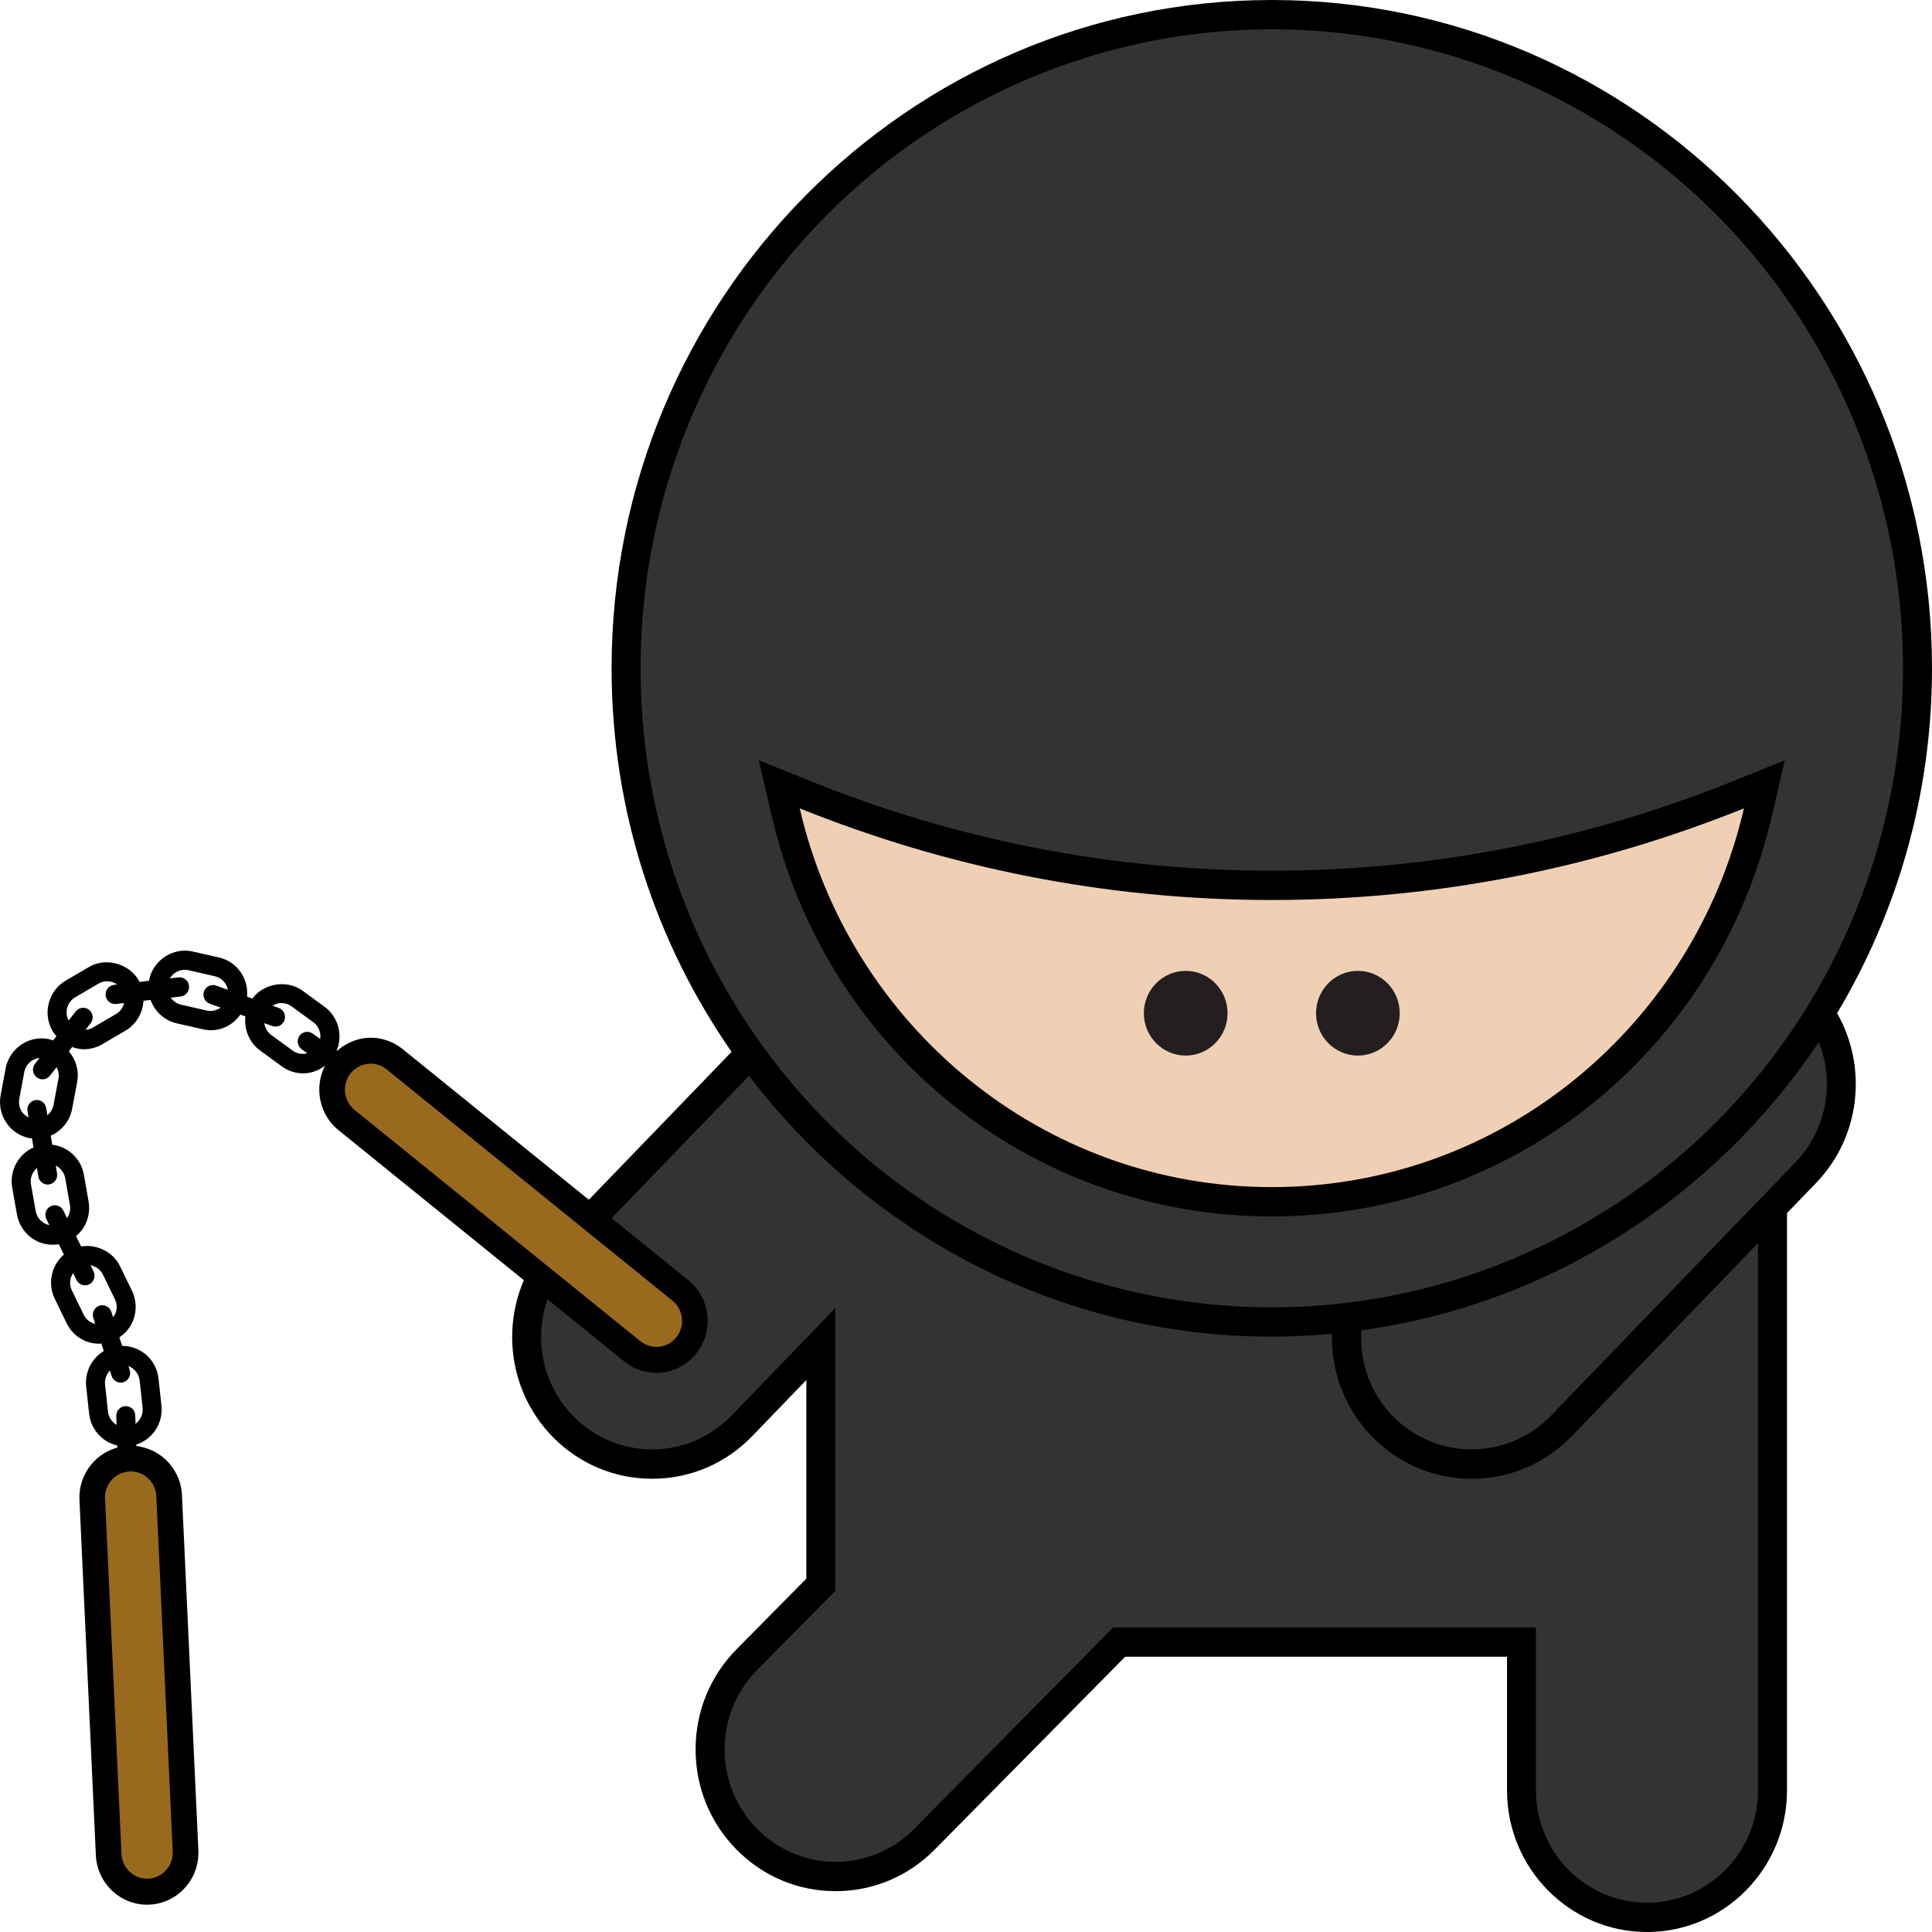
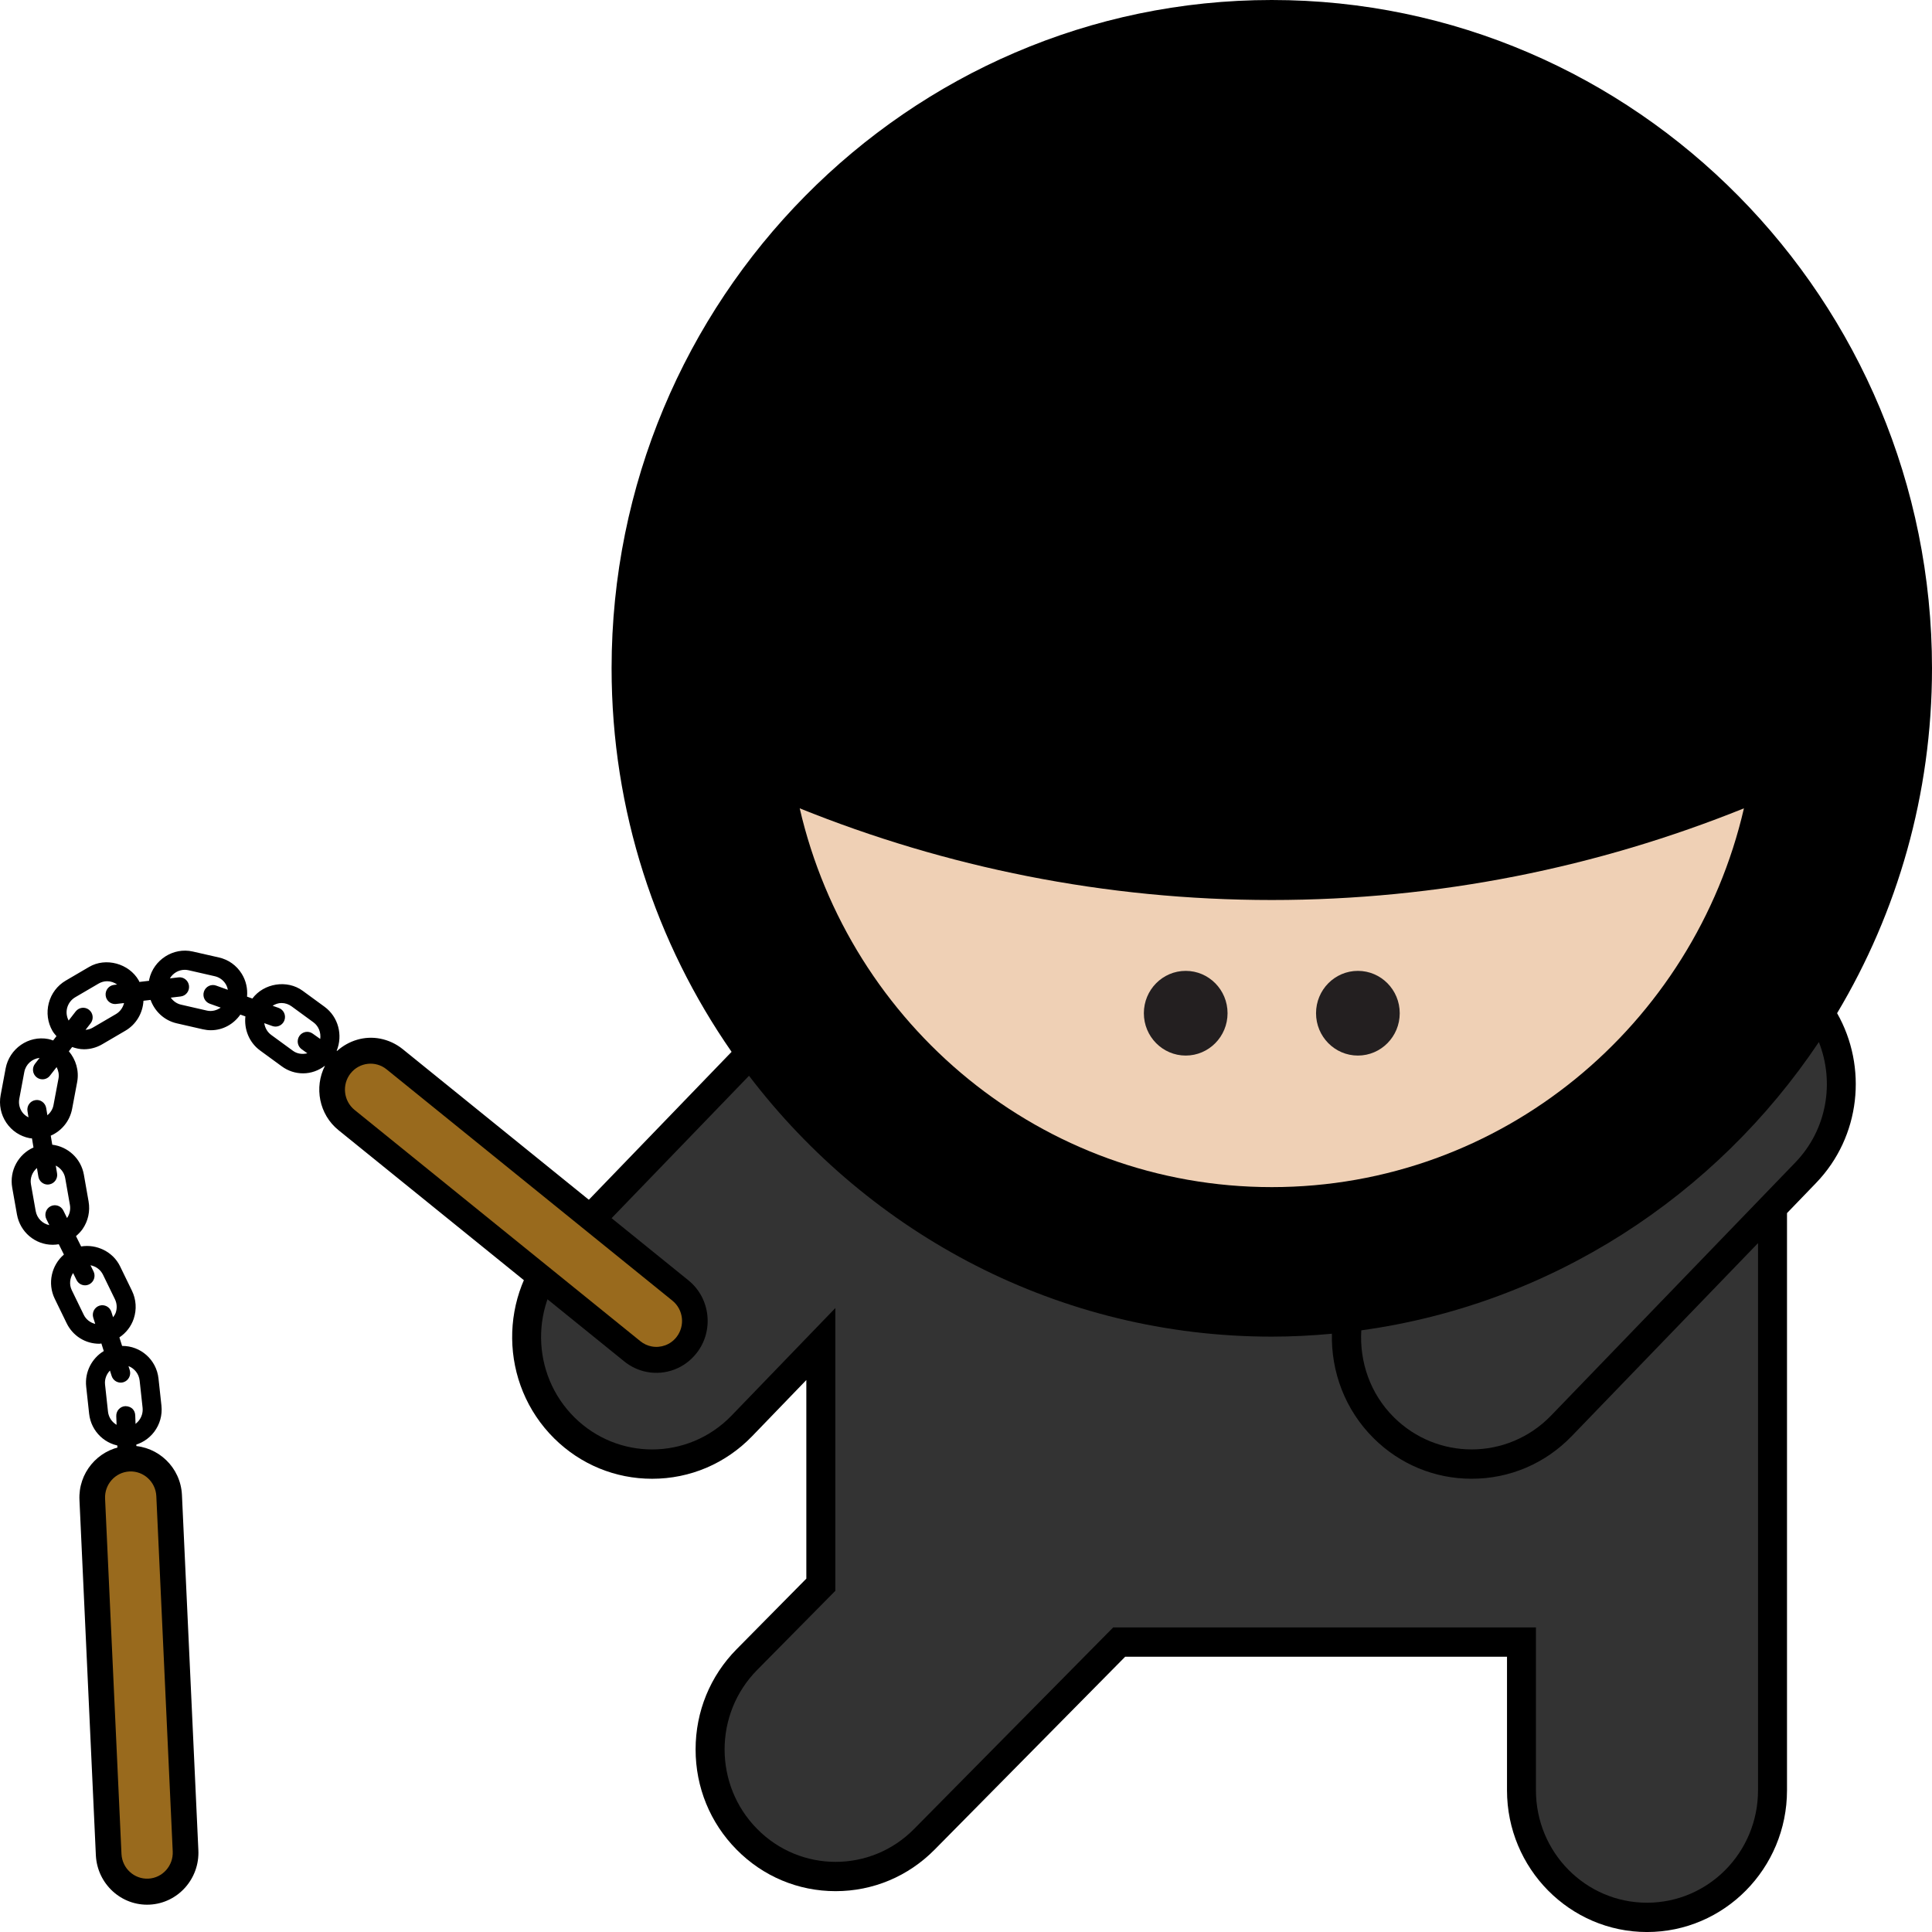
<svg xmlns="http://www.w3.org/2000/svg" version="1.1" id="Layer_1" x="0px" y="0px" width="100px" height="100px" viewBox="0 0 100 100" enable-background="new 0 0 100 100" xml:space="preserve">
  <path d="M100,34.592C100,15.517,84.671,0,65.827,0C46.985,0,31.656,15.517,31.656,34.592c0,7.383,2.303,14.228,6.211,19.851  l-9.299,9.636c-2.791,2.895-2.737,7.547,0.119,10.374c1.362,1.347,3.161,2.088,5.065,2.088c1.967,0,3.808-0.784,5.183-2.208  l2.801-2.903V81.71l-3.609,3.653c-1.37,1.386-2.123,3.228-2.123,5.187c0,1.96,0.753,3.802,2.123,5.187  c1.368,1.386,3.187,2.149,5.124,2.149s3.756-0.764,5.125-2.149l9.864-9.986h19.762v6.914c0,4.046,3.251,7.336,7.247,7.336  c3.995,0,7.246-3.29,7.246-7.336V62.79L94,61.229c2.316-2.402,2.667-6.012,1.088-8.787C98.204,47.227,100,41.118,100,34.592z" />
  <g>
    <path fill="#333333" d="M38.769,55.682l-9.127,9.457c-2.218,2.299-2.176,5.981,0.095,8.228c1.119,1.105,2.568,1.656,4.017,1.656   c1.492,0,2.985-0.586,4.111-1.752l5.373-5.567v14.635l-4.049,4.099c-2.245,2.271-2.245,5.955,0,8.227   c1.122,1.137,2.592,1.705,4.063,1.705c1.471,0,2.942-0.568,4.063-1.705l10.305-10.431H79.5v8.432c0,3.214,2.573,5.818,5.748,5.818   c3.174,0,5.747-2.604,5.747-5.818V64.343l-9.641,9.989c-1.375,1.424-3.216,2.208-5.183,2.208c-1.903,0-3.702-0.741-5.063-2.088   c-1.494-1.478-2.214-3.454-2.169-5.418c-1.026,0.095-2.063,0.15-3.112,0.15C54.822,69.185,45.022,63.886,38.769,55.682z" />
  </g>
  <g>
    <g>
      <path fill="#333333" d="M70.46,68.858c-0.096,1.626,0.455,3.28,1.695,4.508c1.119,1.105,2.568,1.656,4.017,1.656    c1.492,0,2.985-0.586,4.111-1.752l12.645-13.103c1.641-1.701,2.037-4.157,1.216-6.23C88.816,61.902,80.296,67.502,70.46,68.858z" />
    </g>
  </g>
  <g>
-     <ellipse fill="#333333" cx="65.828" cy="34.592" rx="32.673" ry="33.075" />
-   </g>
+     </g>
  <g>
    <path d="M89.71,40.429c-7.631,3.077-15.666,4.637-23.883,4.637c-8.216,0-16.25-1.56-23.88-4.637l-2.668-1.076l0.654,2.831   c2.826,12.234,13.474,20.778,25.895,20.778s23.07-8.544,25.897-20.778l0.654-2.832L89.71,40.429z" />
  </g>
  <g>
    <g>
      <path fill="#EFD0B5" d="M41.393,41.839c2.594,11.235,12.546,19.606,24.435,19.606c11.89,0,21.841-8.371,24.438-19.606    c-7.562,3.049-15.801,4.745-24.438,4.745C57.193,46.584,48.953,44.889,41.393,41.839z" />
    </g>
  </g>
  <ellipse fill="#231F20" cx="61.372" cy="52.444" rx="2.166" ry="2.192" />
  <ellipse fill="#231F20" cx="70.284" cy="52.444" rx="2.166" ry="2.192" />
  <path d="M35.635,66.272L20.84,54.3c-0.336-0.271-0.738-0.458-1.161-0.54c-0.813-0.157-1.625,0.096-2.234,0.637l-0.018-0.013  c0.327-0.798,0.089-1.75-0.631-2.276l-1.129-0.825c-0.802-0.588-2.01-0.396-2.604,0.401l-0.276-0.098  c0.037-0.414-0.053-0.826-0.275-1.184c-0.268-0.432-0.686-0.731-1.178-0.843L9.975,49.25c-1.001-0.228-2.026,0.428-2.251,1.44  c-0.006,0.026-0.005,0.051-0.009,0.076l-0.5,0.059c-0.013-0.027-0.021-0.055-0.035-0.08c-0.502-0.876-1.707-1.207-2.573-0.694  l-1.204,0.705c-0.437,0.257-0.749,0.67-0.878,1.163c-0.128,0.491-0.061,1.004,0.191,1.441c0.058,0.101,0.134,0.185,0.207,0.271  l-0.174,0.224c-0.083-0.028-0.165-0.06-0.253-0.076c-1.026-0.196-2.009,0.502-2.203,1.517L0.034,56.68  c-0.095,0.501,0.009,1.008,0.292,1.43c0.283,0.421,0.711,0.705,1.205,0.801c0.042,0.008,0.083,0.007,0.124,0.013l0.078,0.47  c-0.778,0.345-1.256,1.193-1.101,2.079l0.245,1.384c0.16,0.911,0.939,1.572,1.852,1.572c0.001,0,0.001,0,0.001,0  c0.104,0,0.208-0.011,0.313-0.027l0.265,0.533c-0.642,0.553-0.862,1.491-0.474,2.29l0.616,1.265  c0.319,0.655,0.966,1.062,1.689,1.062c0.037,0,0.072-0.011,0.109-0.013l0.123,0.391c-0.612,0.371-0.993,1.078-0.91,1.843  l0.152,1.401c0.102,0.934,0.858,1.64,1.775,1.687c-1.341,0.196-2.345,1.388-2.275,2.784l0.849,18.391  c0.075,1.48,1.325,2.624,2.788,2.547c1.462-0.075,2.591-1.341,2.517-2.822l-0.85-18.39c-0.071-1.418-1.225-2.515-2.608-2.539  c0.968-0.172,1.655-1.073,1.547-2.077l-0.152-1.399C8.1,70.381,7.282,69.658,6.32,69.665l-0.14-0.442  c0.343-0.23,0.606-0.562,0.741-0.964c0.162-0.482,0.129-1-0.094-1.457L6.213,65.54c-0.368-0.756-1.217-1.155-2.014-1.024  l-0.266-0.536c0.127-0.107,0.245-0.227,0.343-0.367c0.288-0.418,0.397-0.926,0.309-1.427l-0.244-1.387  c-0.148-0.835-0.826-1.45-1.636-1.549l-0.078-0.468c0.559-0.245,0.986-0.752,1.106-1.389l0.261-1.384  c0.11-0.593-0.069-1.169-0.43-1.594l0.171-0.221c0.196,0.068,0.398,0.116,0.611,0.116c0.33,0,0.656-0.089,0.943-0.257l1.203-0.704  c0.571-0.335,0.9-0.928,0.934-1.549l0.368-0.044c0.213,0.589,0.704,1.063,1.351,1.211l1.359,0.311  c0.135,0.031,0.273,0.047,0.411,0.047c0.628,0,1.181-0.318,1.525-0.809l0.262,0.093c-0.073,0.663,0.189,1.345,0.758,1.763  l1.129,0.825c0.322,0.236,0.703,0.36,1.1,0.36c0.413,0,0.805-0.146,1.128-0.392l0.003,0.002c-0.568,1.114-0.302,2.519,0.7,3.33  l14.794,11.972c0.336,0.273,0.738,0.461,1.161,0.542c0.971,0.187,1.956-0.182,2.572-0.963  C36.963,68.893,36.776,67.197,35.635,66.272z M7.228,71.461L7.38,72.86c0.054,0.5-0.303,0.951-0.796,1.007  c-0.508,0.043-0.941-0.311-0.995-0.806l-0.152-1.399c-0.03-0.279,0.076-0.534,0.253-0.722l0.088,0.277  c0.067,0.212,0.261,0.347,0.469,0.347c0.05,0,0.1-0.008,0.149-0.023c0.259-0.084,0.401-0.363,0.319-0.625l-0.065-0.207  C6.958,70.827,7.19,71.11,7.228,71.461z M5.331,65.979l0.615,1.263c0.107,0.218,0.123,0.466,0.046,0.696  c-0.031,0.091-0.084,0.168-0.139,0.243l-0.088-0.277c-0.083-0.262-0.359-0.404-0.618-0.323c-0.259,0.084-0.401,0.363-0.319,0.625  l0.101,0.319c-0.257-0.062-0.478-0.23-0.597-0.478l-0.615-1.264c-0.146-0.298-0.101-0.631,0.066-0.892l0.18,0.363  c0.086,0.174,0.26,0.274,0.439,0.274c0.074,0,0.149-0.018,0.22-0.053c0.242-0.124,0.341-0.422,0.219-0.668l-0.157-0.317  C4.961,65.544,5.203,65.716,5.331,65.979z M3.374,60.974l0.244,1.388c0.043,0.239-0.01,0.481-0.147,0.682c0,0,0,0-0.001,0.001  l-0.191-0.388c-0.122-0.246-0.417-0.344-0.66-0.222c-0.242,0.124-0.34,0.423-0.218,0.668l0.152,0.309  c-0.353-0.073-0.64-0.355-0.706-0.73l-0.245-1.384c-0.059-0.329,0.077-0.639,0.31-0.842l0.073,0.441  c0.04,0.243,0.248,0.416,0.483,0.416c0.027,0,0.055-0.003,0.082-0.008c0.269-0.046,0.449-0.302,0.403-0.572l-0.067-0.403  C3.132,60.455,3.322,60.683,3.374,60.974z M3.028,55.824l-0.261,1.384c-0.04,0.212-0.16,0.387-0.314,0.519l-0.062-0.376  c-0.045-0.271-0.306-0.459-0.565-0.408c-0.269,0.045-0.449,0.301-0.403,0.572l0.052,0.32c-0.13-0.068-0.25-0.157-0.335-0.285  C1.003,57.349,0.954,57.105,1,56.866l0.259-1.384c0.076-0.396,0.401-0.682,0.789-0.725l-0.236,0.304  c-0.168,0.216-0.131,0.529,0.083,0.699c0.09,0.071,0.197,0.105,0.304,0.105c0.146,0,0.289-0.064,0.386-0.189l0.345-0.443  C3.02,55.411,3.068,55.612,3.028,55.824z M6.001,52.489l-1.204,0.704c-0.113,0.067-0.241,0.101-0.37,0.112l0.265-0.34  c0.168-0.215,0.131-0.528-0.083-0.698c-0.212-0.168-0.52-0.133-0.69,0.083l-0.367,0.473c-0.104-0.202-0.134-0.429-0.078-0.649  c0.063-0.236,0.212-0.434,0.421-0.557l1.205-0.705c0.137-0.081,0.292-0.124,0.449-0.124c0.188,0,0.364,0.065,0.514,0.171  l-0.162,0.019c-0.27,0.031-0.463,0.278-0.432,0.55c0.028,0.255,0.241,0.441,0.487,0.441c0.02,0,0.038,0,0.058-0.004l0.407-0.047  C6.363,52.151,6.221,52.36,6.001,52.489z M10.72,52.31l-1.357-0.311c-0.222-0.052-0.4-0.188-0.524-0.361l0.512-0.061  c0.27-0.031,0.463-0.277,0.432-0.551c-0.03-0.274-0.28-0.472-0.544-0.438l-0.446,0.052c0.16-0.267,0.448-0.443,0.767-0.443  c0.066,0,0.134,0.007,0.2,0.022l1.358,0.31c0.234,0.054,0.434,0.196,0.562,0.403c0.058,0.092,0.092,0.194,0.113,0.299l-0.608-0.218  c-0.255-0.092-0.536,0.045-0.627,0.304c-0.09,0.26,0.044,0.543,0.301,0.635l0.565,0.202C11.221,52.296,10.968,52.364,10.72,52.31z   M15.167,54.392l-1.128-0.824c-0.205-0.15-0.326-0.373-0.36-0.609l0.418,0.149c0.054,0.019,0.108,0.028,0.163,0.028  c0.203,0,0.393-0.128,0.464-0.333c0.09-0.259-0.044-0.543-0.301-0.634l-0.313-0.111c0.138-0.084,0.292-0.142,0.457-0.142  c0.19,0,0.372,0.06,0.526,0.173l1.129,0.825c0.278,0.203,0.396,0.54,0.353,0.862l-0.393-0.278c-0.221-0.158-0.528-0.104-0.684,0.121  s-0.103,0.535,0.12,0.692l0.29,0.207C15.655,54.58,15.383,54.55,15.167,54.392z" />
  <path fill="#996A1D" d="M33.727,69.691c-0.206-0.039-0.406-0.128-0.581-0.27L18.353,57.45c-0.572-0.465-0.666-1.311-0.208-1.891  c0.459-0.579,1.293-0.673,1.866-0.209l14.793,11.972c0.573,0.463,0.666,1.309,0.208,1.889  C34.695,69.613,34.194,69.781,33.727,69.691z" />
  <path fill="#996A1D" d="M7.683,97.238c-0.733,0.038-1.357-0.532-1.395-1.273L5.439,77.574c-0.037-0.741,0.527-1.372,1.259-1.411  c0.73-0.037,1.356,0.533,1.393,1.274l0.849,18.39C8.977,96.567,8.414,97.201,7.683,97.238z" />
  <g>
    <path d="M7.06,75.68c0.011,0,0.019,0.003,0.029,0.003L7,73.261c-0.01-0.274-0.197-0.472-0.51-0.479   c-0.27,0.01-0.482,0.241-0.472,0.516l0.095,2.607C6.378,75.767,6.691,75.68,7.06,75.68z" />
  </g>
</svg>